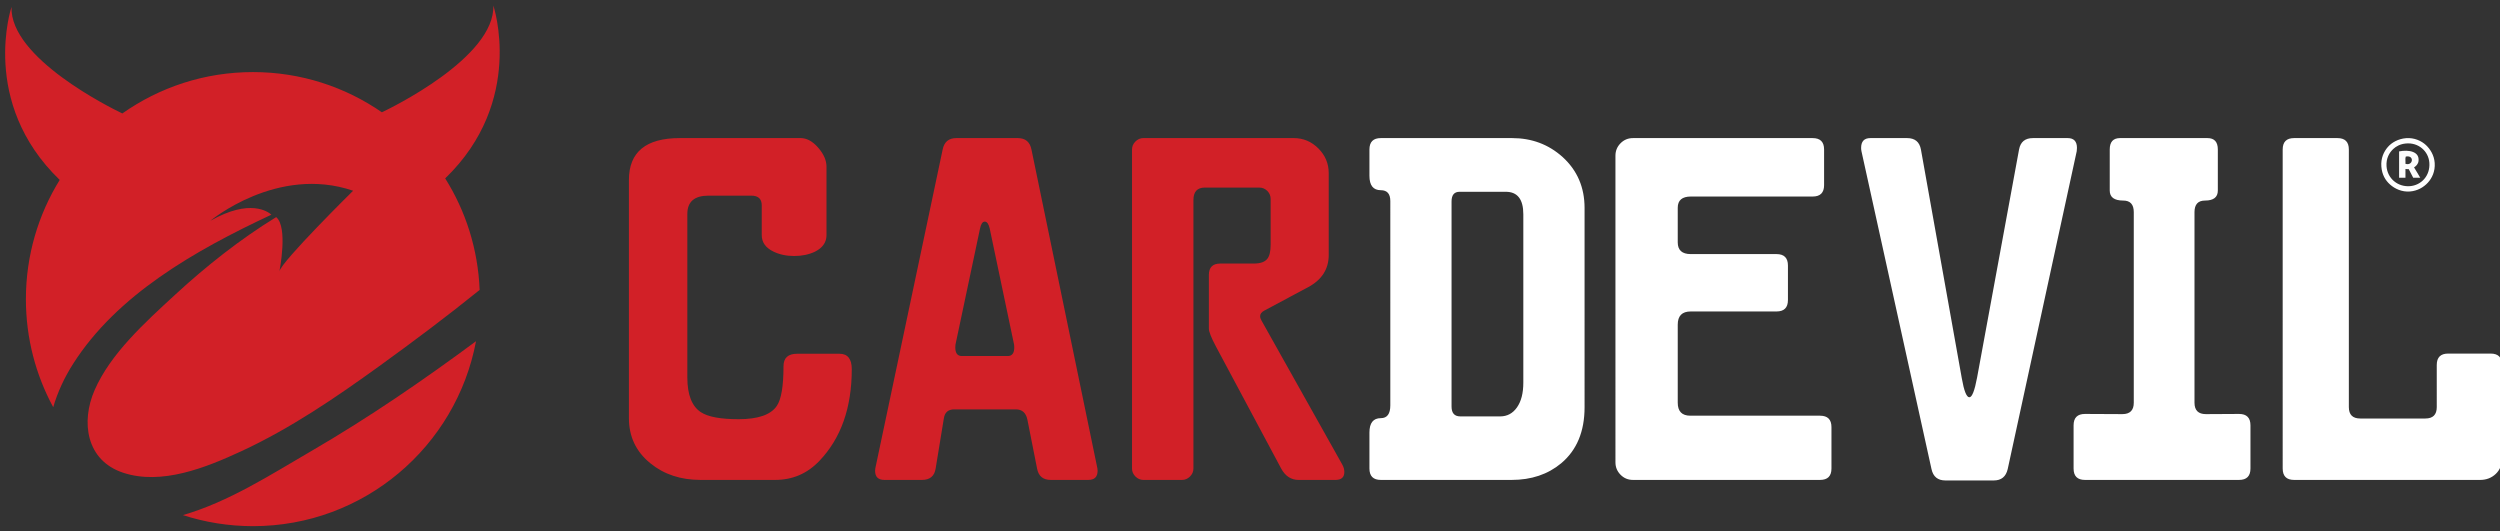
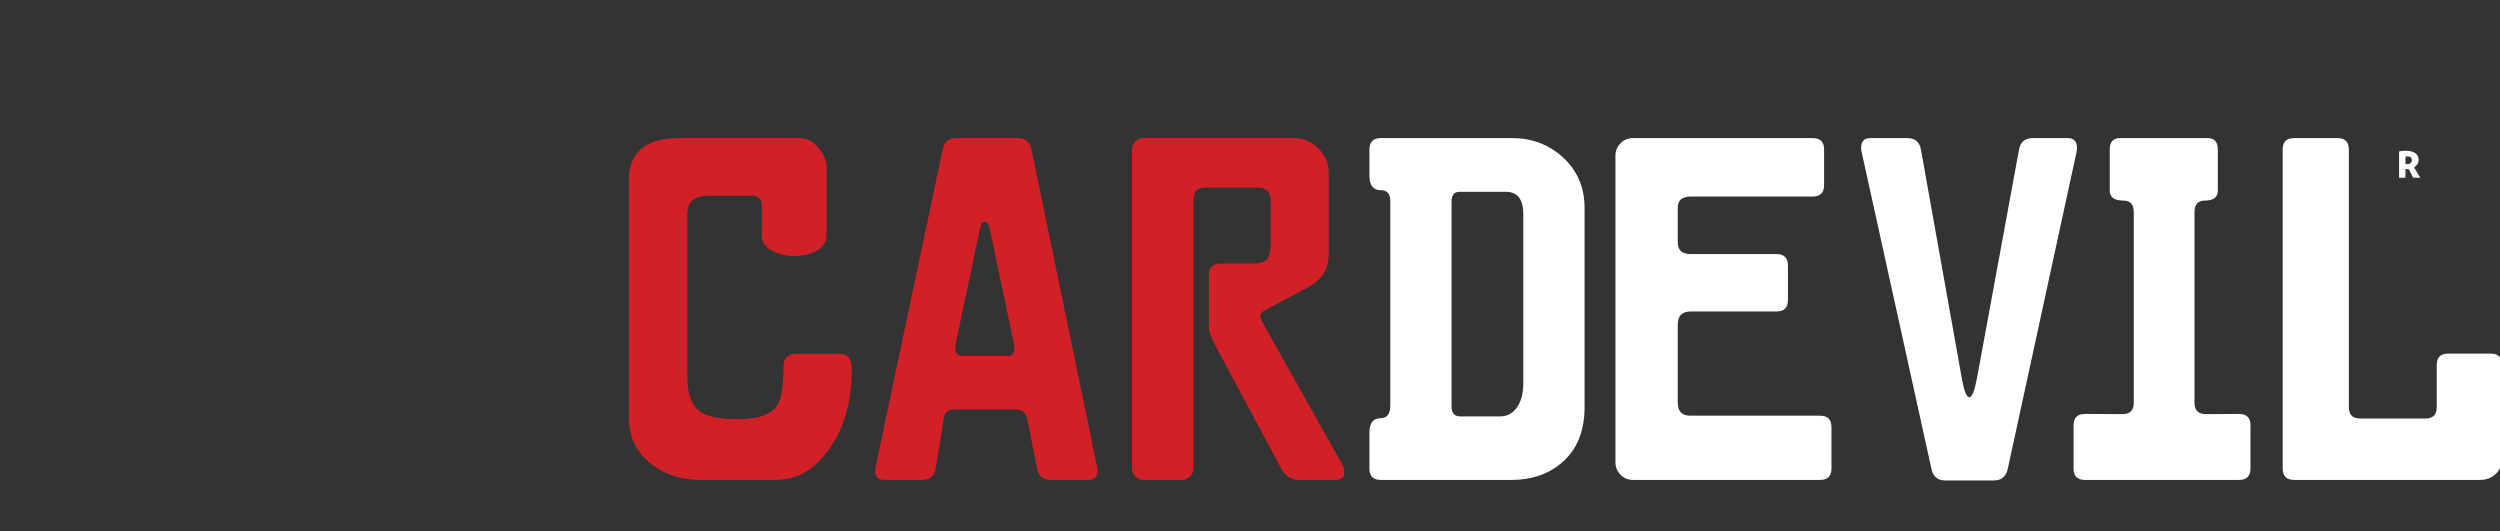
<svg xmlns="http://www.w3.org/2000/svg" version="1.1" id="svg2" xml:space="preserve" width="480" height="102" viewBox="0 0 480 102">
  <rect x="0" y="0" width="480" height="102" fill="#333333" stroke="none" />
  <defs id="defs6" />
  <g id="g10" transform="matrix(1.098,0,0,-1.098,-39.43,175.535)">
    <g id="g12" transform="scale(0.1)">
-       <path d="m 1221.77,1589.1 c 3.18,-91.07 -180.63,-180.02 -194.87,-186.77 -64.052,44.3 -141.724,70.31 -225.502,70.31 -85.046,0 -163.777,-26.82 -228.382,-72.35 -20.762,9.95 -196.899,97.09 -193.786,186.25 0,0 -56.261,-166.87 84.286,-302.47 -37.457,-60.59 -59.129,-131.97 -59.129,-208.44 0,-68.41 17.312,-132.778 47.789,-188.982 7.672,26.614 19.933,52.641 35.054,76.301 76.473,119.691 210.891,196.871 346.387,260.321 -5.027,4.6 -36.719,29.1 -106.664,-10.66 0,0 117.145,97.85 249.598,52.56 0,0 -124.934,-123.26 -128.821,-140.85 0,0 15.469,77.44 -5.734,94.71 -63.855,-39.28 -122.394,-85.76 -176.426,-135.49 -53.129,-48.89 -113.234,-103.27 -141.004,-166.938 -24.308,-55.75 -14.918,-123.223 50.075,-144.614 66.886,-22.008 143.847,8.633 206.722,37.813 86.446,40.129 164.899,93.75 240.877,148.597 59.74,43.122 118.6,87.282 175.59,133.292 -2.86,71.49 -24.44,138.13 -60.25,195.03 140.43,135.58 84.19,302.38 84.19,302.38 z M 903.18,809.77 C 831.922,768.371 759.637,721.469 678.965,697.949 c 38.57,-12.488 79.695,-19.328 122.433,-19.328 194.102,0 355.562,139.328 390.092,323.409 -92.5,-68.479 -187.76,-133.831 -288.31,-192.26" style="fill:#d22027;fill-opacity:1;fill-rule:nonzero;stroke:none" id="path14" />
      <path d="m 3129.93,1235.09 c 0,36 -12.78,65.66 -38.35,88.98 -24.55,22.1 -54.01,33.14 -88.37,33.14 h -229.53 c -13.3,0 -19.94,-6.64 -19.94,-19.94 v -46.03 c 0,-16.77 6.64,-25.16 19.94,-25.16 11.05,0 16.57,-6.34 16.57,-19.02 V 889.891 c 0,-14.942 -5.52,-22.403 -16.57,-22.403 -13.3,0 -19.94,-8.398 -19.94,-25.168 v -62.898 c 0,-13.301 6.64,-19.953 19.94,-19.953 h 228.61 c 34.56,0 63.51,9.722 86.83,29.16 27.21,22.902 40.81,55.531 40.81,97.883 z M 3011.8,886.359 c -7.37,-10.539 -17.19,-15.808 -29.46,-15.808 h -69.65 c -10.24,0 -15.35,5.73 -15.35,17.187 v 358.702 c 0,11.25 4.71,16.88 14.12,16.88 h 80.7 c 20.45,0 30.68,-13.09 30.68,-39.28 V 929.469 c 0,-18.207 -3.68,-32.578 -11.04,-43.11 z m 549.87,-34.519 c 0,13.289 -6.65,19.941 -19.95,19.941 h -226.76 c -14.73,0 -22.09,7.571 -22.09,22.707 v 136.552 c 0,15.34 7.57,23.01 22.71,23.01 h 150.05 c 13.29,0 19.94,6.67 19.94,20.01 v 60.32 c 0,13.34 -6.65,20.01 -19.94,20.01 h -150.05 c -15.14,0 -22.71,6.83 -22.71,20.49 v 60.57 c 0,13.05 7.67,19.58 23.01,19.58 h 212.96 c 13.29,0 19.94,6.65 19.94,19.95 v 62.29 c 0,13.3 -6.65,19.94 -19.94,19.94 h -314.22 c -8.59,0 -15.85,-3.01 -21.78,-9.05 -5.94,-6.03 -8.9,-13.24 -8.9,-21.63 V 790.16 c 0,-8.39 2.96,-15.601 8.9,-21.629 5.93,-6.043 13.19,-9.062 21.78,-9.062 h 327.1 c 13.3,0 19.95,6.652 19.95,19.953 z m 413.02,505.37 h -60.75 c -13.71,0 -21.79,-6.64 -24.25,-19.94 L 3816.35,938.672 C 3812.04,915.551 3807.52,904 3802.79,904 c -4.93,0 -9.35,11.141 -13.25,33.422 l -71.42,399.768 c -2.45,13.35 -10.5,20.02 -24.16,20.02 h -64.22 c -10.81,0 -16.21,-5.73 -16.21,-17.18 0,-1.84 0.2,-3.79 0.61,-5.83 l 122.43,-555.7 c 2.87,-13.301 10.96,-19.949 24.27,-19.949 h 84.76 c 13.11,0 21.2,6.64 24.27,19.929 l 120.65,555.69 c 0.29,2.04 0.43,3.99 0.43,5.84 0,11.47 -5.42,17.2 -16.26,17.2 z m 319.66,-502.312 c 0,13.301 -6.65,19.954 -19.94,19.954 l -58,-0.313 c -13.3,0 -19.94,6.652 -19.94,19.949 v 333.232 c 0,13.51 6.13,20.26 18.41,20.26 14.93,0 22.4,5.83 22.4,17.49 v 71.8 c 0,13.3 -6.04,19.94 -18.11,19.94 h -152.81 c -12.07,0 -18.1,-6.64 -18.1,-19.94 v -71.8 c 0,-11.66 7.87,-17.49 23.63,-17.49 12.27,0 18.41,-6.75 18.41,-20.26 V 894.488 c 0,-13.297 -6.65,-19.949 -19.95,-19.949 l -65.36,0.313 c -13.3,0 -19.94,-6.653 -19.94,-19.954 v -75.476 c 0,-13.301 6.64,-19.953 19.94,-19.953 h 269.42 c 13.29,0 19.94,6.652 19.94,19.953 z m 439.9,105.563 c 0,13.301 -6.65,19.949 -19.94,19.949 h -74.26 c -13.3,0 -19.94,-6.648 -19.94,-19.949 V 886.82 c 0,-13.3 -6.65,-19.949 -19.95,-19.949 h -113.84 c -13.3,0 -19.94,6.649 -19.94,19.949 v 450.45 c 0,13.3 -6.65,19.94 -19.95,19.94 h -75.79 c -13.3,0 -19.95,-6.64 -19.95,-19.94 V 779.422 c 0,-13.301 6.65,-19.953 19.95,-19.953 h 325.26 c 10.84,0 19.94,3.48 27.31,10.441 7.36,6.949 11.04,16.262 11.04,27.918 v 162.633" style="fill:#ffffff;fill-opacity:1;fill-rule:nonzero;stroke:none" id="path16" />
      <path d="m 1547.83,1357.21 c -59.33,0 -88.99,-24.44 -88.99,-73.33 V 867.488 c 0,-32.328 12.47,-58.609 37.43,-78.859 23.73,-19.438 53.09,-29.16 88.07,-29.16 h 130.1 c 30.48,0 56.26,11.051 77.33,33.14 37.84,39.481 56.77,92.981 56.77,160.493 0,17.988 -7.17,27 -21.48,27 h -73.95 c -15.96,0 -23.94,-7.274 -23.94,-21.793 0,-34.778 -3.89,-57.887 -11.66,-69.348 -10.43,-15.539 -32.73,-23.32 -66.89,-23.32 -31.51,0 -53.5,4.089 -65.97,12.281 -15.76,10.43 -23.63,30.578 -23.63,60.449 v 286.289 c 0,21.27 12.37,31.91 37.13,31.91 h 74.56 c 12.28,0 18.41,-5.63 18.41,-16.88 v -52.16 c 0,-12.48 6.65,-21.99 19.95,-28.54 10.63,-5.32 22.91,-7.98 36.82,-7.98 13.7,0 25.88,2.56 36.52,7.67 13.29,6.75 19.94,16.37 19.94,28.85 v 119.67 c 0,11.05 -4.86,22.14 -14.57,33.29 -9.72,11.15 -20,16.72 -30.84,16.72 z m 614.92,-19.94 c -2.66,13.3 -10.64,19.94 -23.94,19.94 h -107.39 c -13.3,0 -21.28,-6.64 -23.94,-19.94 L 1889.65,779.422 c -0.2,-1.434 -0.3,-2.762 -0.3,-3.992 0,-10.641 5.42,-15.961 16.26,-15.961 h 65.67 c 13.9,0 21.88,6.652 23.93,19.953 l 14.42,88.066 c 1.64,10.223 7.67,15.34 18.11,15.34 h 107.7 c 11.05,0 17.8,-6.039 20.25,-18.109 l 16.88,-85.297 c 2.45,-13.301 10.43,-19.953 23.93,-19.953 h 65.67 c 10.84,0 16.26,5.32 16.26,15.961 0,1.23 -0.1,2.558 -0.31,3.992 z m -41.43,-361.161 h -80.39 c -7.57,0 -11.35,5.012 -11.35,15.032 0,2.25 0.1,3.89 0.3,4.91 l 42.96,203.139 c 1.64,7.98 4.4,11.97 8.29,11.97 3.88,0 6.75,-3.99 8.59,-11.97 l 42.65,-203.139 c 0.2,-1.02 0.31,-2.66 0.31,-4.91 0,-10.02 -3.79,-15.032 -11.36,-15.032 z m 584.86,-189.629 -141.15,251.61 c -1.64,2.87 -2.46,5.42 -2.46,7.67 0,3.89 2.46,7.16 7.37,9.82 l 76.4,40.81 c 24.14,12.89 36.21,31.71 36.21,56.46 v 142.99 c 0,16.78 -6.04,31.2 -18.1,43.27 -12.08,12.07 -26.5,18.1 -43.27,18.1 h -262.66 c -5.32,0 -9.97,-1.99 -13.96,-5.98 -3.99,-3.99 -5.99,-8.64 -5.99,-13.96 V 779.422 c 0,-5.32 2,-9.973 5.99,-13.961 3.99,-3.992 8.64,-5.992 13.96,-5.992 h 67.5 c 5.32,0 9.98,2 13.97,5.992 3.99,3.988 5.98,8.641 5.98,13.961 V 1248.9 c 0,14.52 6.64,21.78 19.94,21.78 h 95.13 c 5.52,0 10.22,-1.94 14.11,-5.83 3.89,-3.88 5.83,-8.59 5.83,-14.11 v -79.78 c 0,-11.87 -1.94,-20.15 -5.83,-24.86 -4.29,-5.52 -12.27,-8.28 -23.93,-8.28 h -58.3 c -13.3,0 -19.95,-6.65 -19.95,-19.95 v -93.89 c 0,-5.32 4.19,-15.86 12.58,-31.609 l 113.84,-212.949 c 7.16,-13.301 17.39,-19.953 30.69,-19.953 h 64.13 c 10.43,0 15.65,4.609 15.65,13.812 0,4.5 -1.23,8.899 -3.68,13.199 v 0" style="fill:#d22027;fill-opacity:1;fill-rule:nonzero;stroke:none" id="path18" />
-       <path d="m 4566.56,1357.09 c 14.41,1.12 26.89,-4.87 34.6,-12.04 7.42,-6.89 14.42,-17.75 15.34,-31.28 1.02,-14.94 -4.75,-26.7 -12.03,-34.59 -7.44,-8.06 -18.14,-14.32 -31.29,-15.35 -14.1,-1.1 -26.4,4.8 -34.59,12.04 -8.58,7.57 -14.2,17.56 -15.34,31.28 -1.25,14.96 4.44,26.61 11.43,34.6 6.78,7.75 18.06,14.26 31.88,15.34 z M 4544,1338.14 c -6.76,-6.33 -12.66,-16.26 -11.73,-30.09 1.43,-21.28 19.5,-36.54 40.91,-34.89 19.92,1.53 35.64,18.37 33.99,40.91 -1.45,20.03 -18.91,35.88 -41.21,33.69 -9.9,-0.97 -16.99,-4.97 -21.96,-9.62" style="fill:#ffffff;fill-opacity:1;fill-rule:nonzero;stroke:none" id="path20" />
      <path d="m 4580.4,1305.95 c 3.58,-6.05 7.38,-11.88 10.83,-18.05 -4.11,0 -8.22,0 -12.33,0 -2.69,4.94 -5.31,9.94 -7.82,15.04 -1.99,0.02 -4.16,-0.14 -5.72,0.3 0,-5.11 0,-10.22 0,-15.34 -3.71,0 -7.42,0 -11.13,0 0,15.34 0,30.68 0,46.03 16.76,3.32 36.06,0.01 33.99,-16.85 -0.62,-5.1 -3.91,-8.62 -7.82,-11.13 z m -14.44,18.95 c -1.37,-3.04 -0.22,-8.6 -0.6,-12.63 13.51,-4.34 16.15,15.79 0.6,12.63" style="fill:#ffffff;fill-opacity:0.988;fill-rule:nonzero;stroke:none" id="path22" />
    </g>
  </g>
</svg>